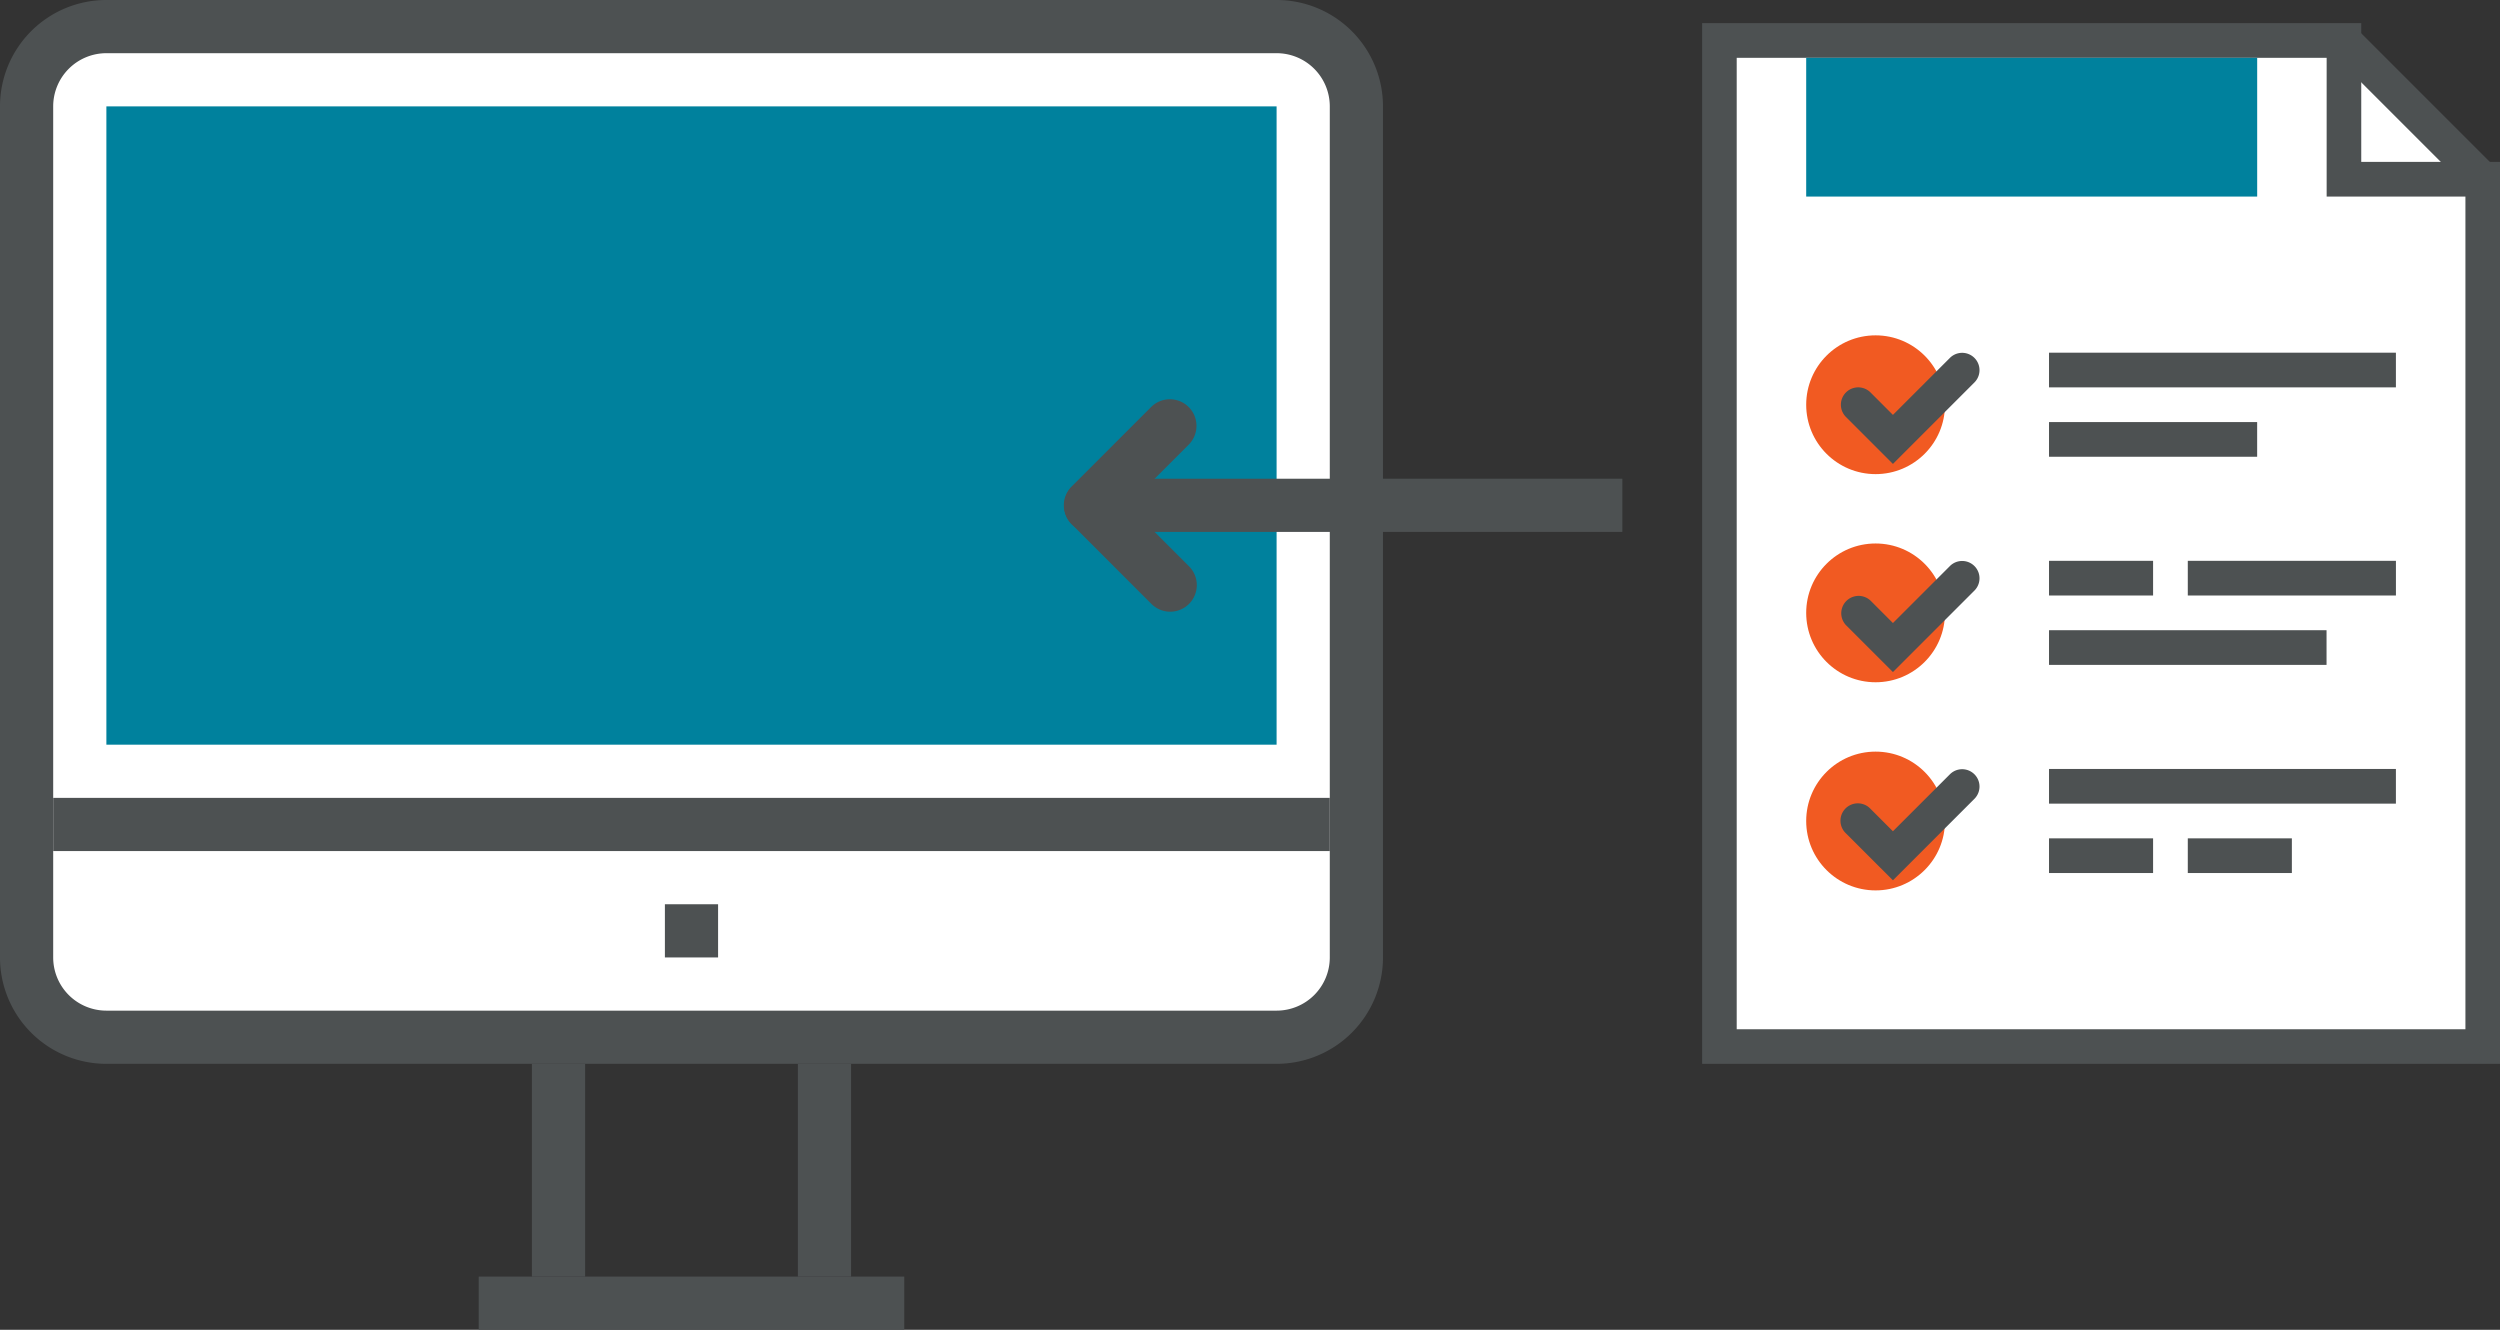
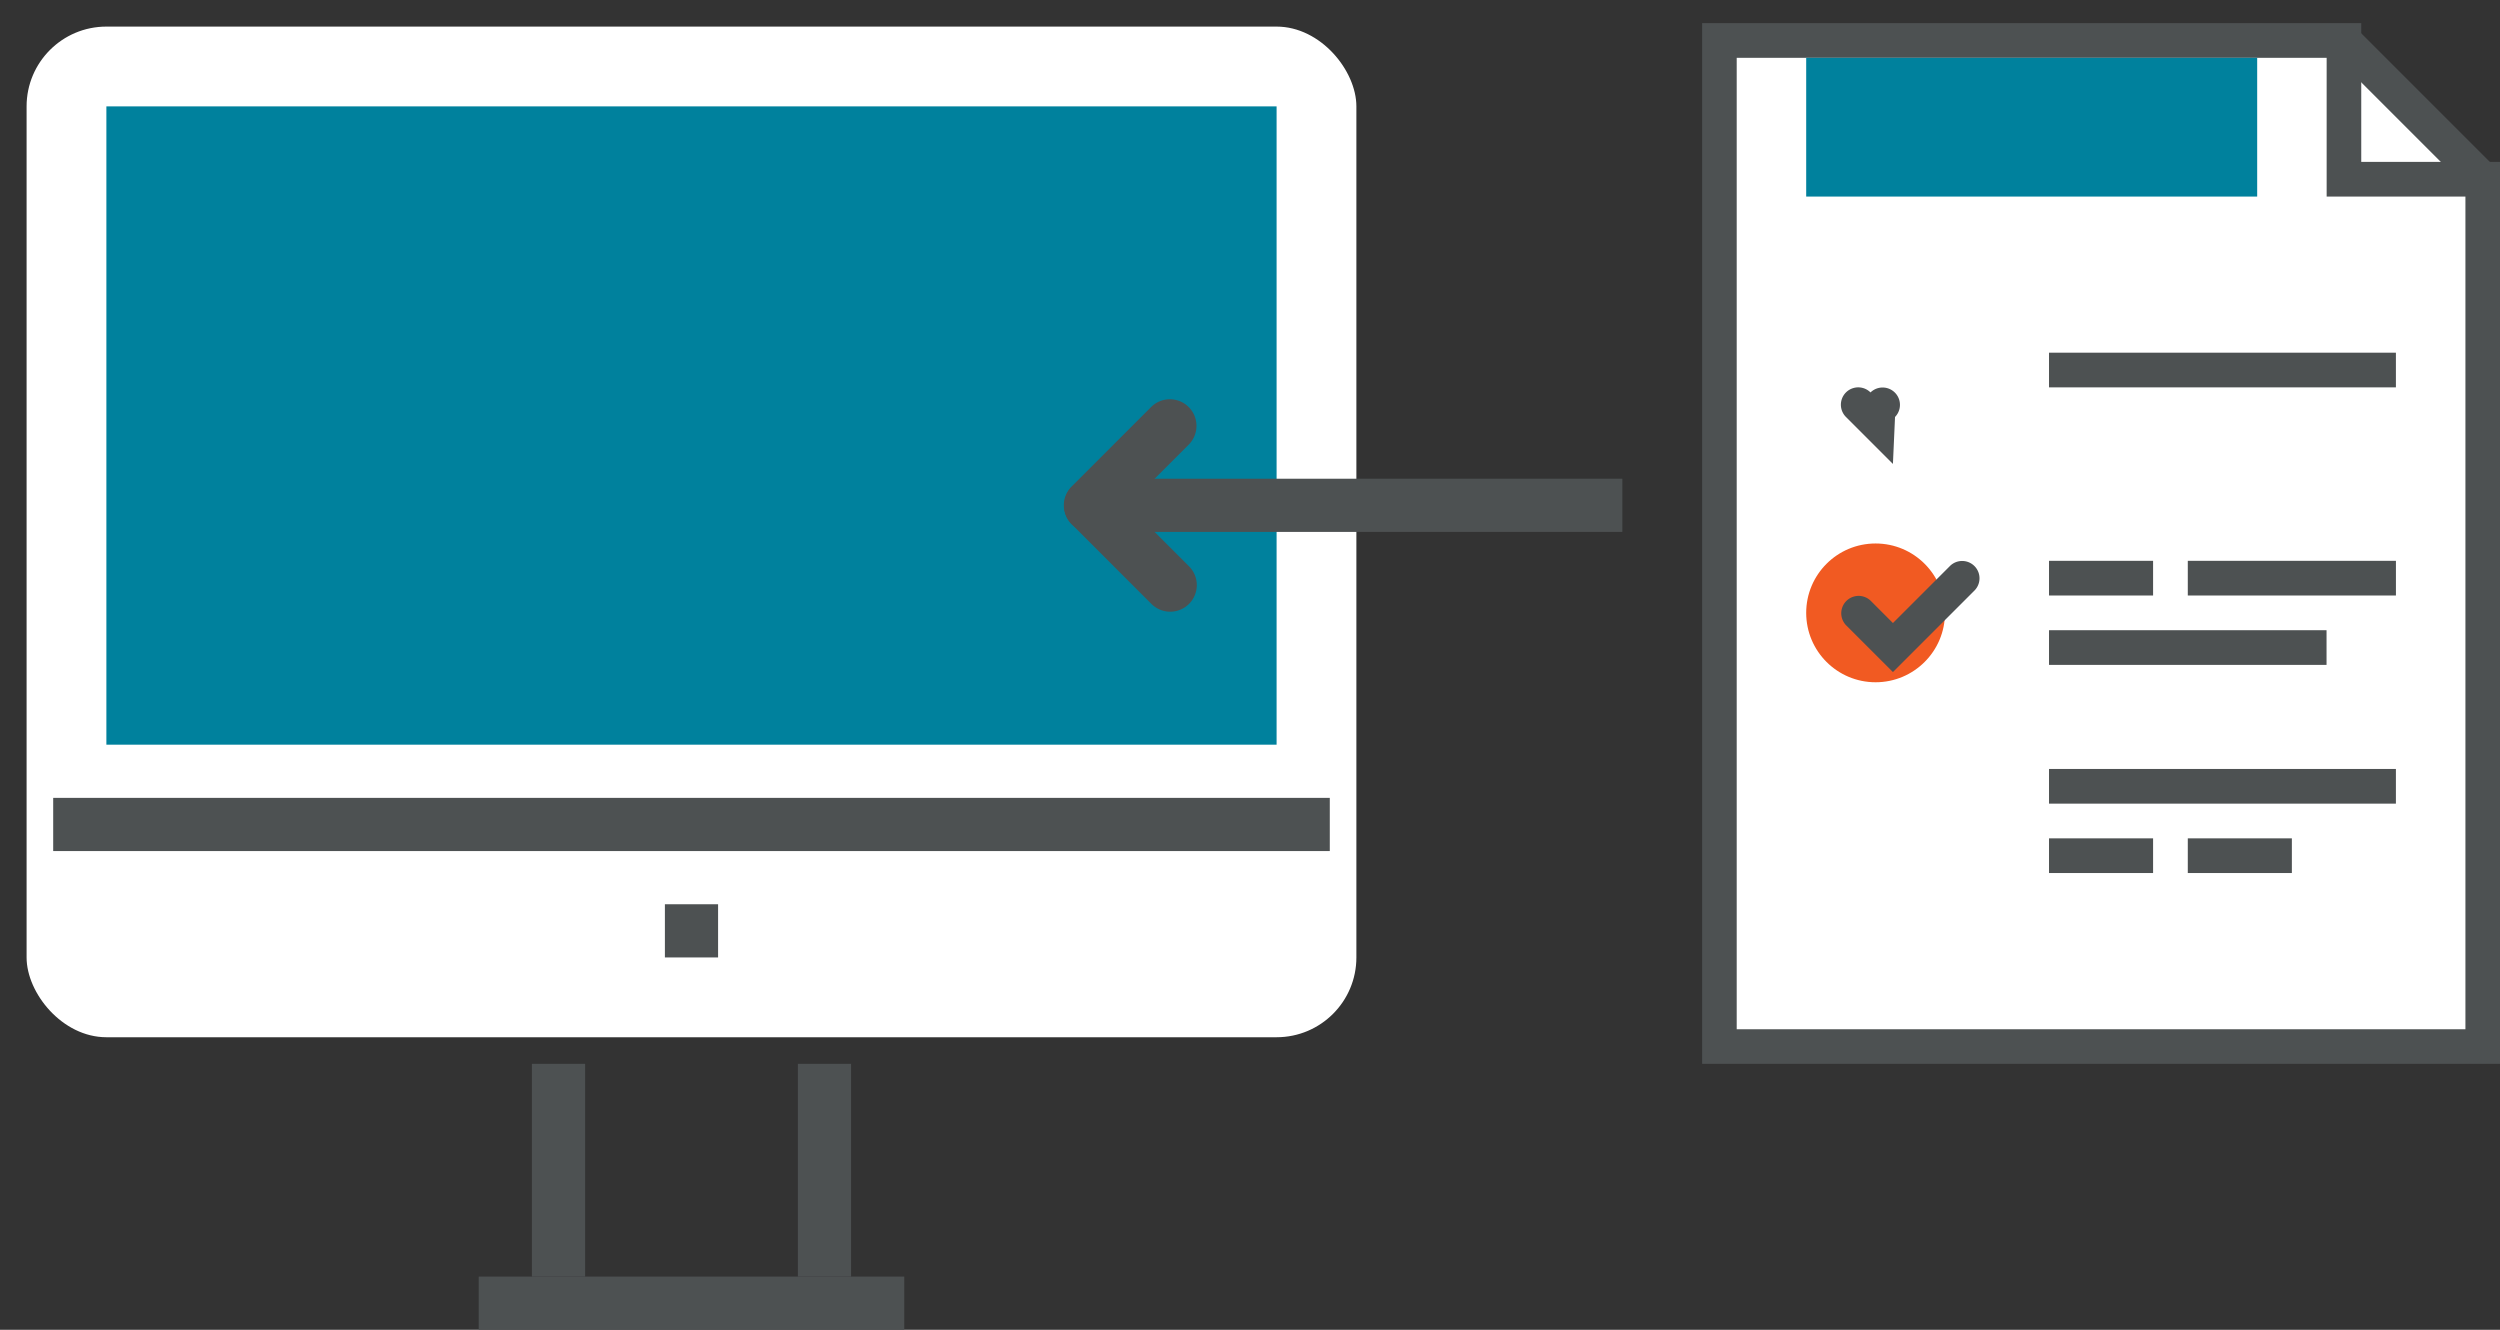
<svg xmlns="http://www.w3.org/2000/svg" width="94" height="50" viewBox="0 0 94 50">
  <rect x="0" y="0" width="94" height="50" fill="#333333" stroke="none" />
  <g id="Group_937" data-name="Group 937" transform="translate(-516 -7899)">
    <g id="Group_868" data-name="Group 868" transform="translate(-11 7439)">
      <path id="Path_269" data-name="Path 269" d="M620.348,499.348h-28.7V461.522H615.13l5.217,5.217Z" fill="#fff" />
    </g>
    <g id="Group_869" data-name="Group 869" transform="translate(-11 7439)">
      <path id="Path_270" data-name="Path 270" d="M621,500H591V460.87h24.783v5.217H621Zm-28.7-1.3H619.7V467.391h-5.218v-5.217H592.3Z" fill="#4d5152" />
    </g>
    <g id="Group_870" data-name="Group 870" transform="translate(-11 7439)">
      <rect id="Rectangle_391" data-name="Rectangle 391" width="1.304" height="7.379" transform="translate(614.669 461.983) rotate(-45)" fill="#4d5152" />
    </g>
    <g id="Group_888" data-name="Group 888" transform="translate(-11 7439)">
      <g id="Group_873" data-name="Group 873">
        <g id="Group_871" data-name="Group 871">
-           <circle id="Ellipse_131" data-name="Ellipse 131" cx="2.609" cy="2.609" r="2.609" transform="translate(594.913 472.609)" fill="#f15a22" />
-         </g>
+           </g>
        <g id="Group_872" data-name="Group 872">
-           <path id="Path_271" data-name="Path 271" d="M598.174,477.444l-1.766-1.766a.652.652,0,0,1,.923-.922l.843.844,2.148-2.148a.652.652,0,0,1,.922.922Z" fill="#4d5152" />
+           <path id="Path_271" data-name="Path 271" d="M598.174,477.444l-1.766-1.766a.652.652,0,0,1,.923-.922a.652.652,0,0,1,.922.922Z" fill="#4d5152" />
        </g>
      </g>
      <g id="Group_876" data-name="Group 876">
        <g id="Group_874" data-name="Group 874">
          <circle id="Ellipse_132" data-name="Ellipse 132" cx="2.609" cy="2.609" r="2.609" transform="translate(594.913 480.435)" fill="#f15a22" />
        </g>
        <g id="Group_875" data-name="Group 875">
          <path id="Path_272" data-name="Path 272" d="M598.174,485.27l-1.766-1.765a.653.653,0,0,1,.923-.923l.843.844,2.148-2.148a.652.652,0,0,1,.922.922Z" fill="#4d5152" />
        </g>
      </g>
      <g id="Group_879" data-name="Group 879">
        <g id="Group_877" data-name="Group 877">
-           <circle id="Ellipse_133" data-name="Ellipse 133" cx="2.609" cy="2.609" r="2.609" transform="translate(594.913 488.261)" fill="#f15a22" />
-         </g>
+           </g>
        <g id="Group_878" data-name="Group 878">
-           <path id="Path_273" data-name="Path 273" d="M598.174,493.1l-1.766-1.765a.653.653,0,1,1,.923-.923l.843.844,2.148-2.148a.652.652,0,0,1,.922.922Z" fill="#4d5152" />
-         </g>
+           </g>
      </g>
      <g id="Group_880" data-name="Group 880">
        <rect id="Rectangle_392" data-name="Rectangle 392" width="13.043" height="1.304" transform="translate(604.043 473.261)" fill="#4d5152" />
      </g>
      <g id="Group_881" data-name="Group 881">
-         <rect id="Rectangle_393" data-name="Rectangle 393" width="7.826" height="1.304" transform="translate(604.043 475.87)" fill="#4d5152" />
-       </g>
+         </g>
      <g id="Group_882" data-name="Group 882">
        <rect id="Rectangle_394" data-name="Rectangle 394" width="3.913" height="1.304" transform="translate(604.043 481.087)" fill="#4d5152" />
      </g>
      <g id="Group_883" data-name="Group 883">
        <rect id="Rectangle_395" data-name="Rectangle 395" width="7.826" height="1.304" transform="translate(609.261 481.087)" fill="#4d5152" />
      </g>
      <g id="Group_884" data-name="Group 884">
        <rect id="Rectangle_396" data-name="Rectangle 396" width="10.435" height="1.304" transform="translate(604.043 483.696)" fill="#4d5152" />
      </g>
      <g id="Group_885" data-name="Group 885">
        <rect id="Rectangle_397" data-name="Rectangle 397" width="13.043" height="1.304" transform="translate(604.043 488.913)" fill="#4d5152" />
      </g>
      <g id="Group_886" data-name="Group 886">
        <rect id="Rectangle_398" data-name="Rectangle 398" width="3.913" height="1.304" transform="translate(604.043 491.522)" fill="#4d5152" />
      </g>
      <g id="Group_887" data-name="Group 887">
        <rect id="Rectangle_399" data-name="Rectangle 399" width="3.913" height="1.304" transform="translate(609.261 491.522)" fill="#4d5152" />
      </g>
    </g>
    <g id="Group_889" data-name="Group 889" transform="translate(-11 7439)">
      <rect id="Rectangle_400" data-name="Rectangle 400" width="16.957" height="5.217" transform="translate(594.913 462.174)" fill="#00819d" />
    </g>
    <g id="Group_890" data-name="Group 890" transform="translate(-11 7439)">
      <rect id="Rectangle_401" data-name="Rectangle 401" width="50" height="38" rx="3" transform="translate(528 461)" fill="#fff" />
    </g>
    <g id="Group_891" data-name="Group 891" transform="translate(-11 7439)">
-       <path id="Path_274" data-name="Path 274" d="M575,500H531a4,4,0,0,1-4-4V464a4,4,0,0,1,4-4h44a4,4,0,0,1,4,4v32A4,4,0,0,1,575,500Zm-44-38a2,2,0,0,0-2,2v32a2,2,0,0,0,2,2h44a2,2,0,0,0,2-2V464a2,2,0,0,0-2-2Z" fill="#4d5152" />
-     </g>
+       </g>
    <g id="Group_892" data-name="Group 892" transform="translate(-11 7439)">
      <rect id="Rectangle_402" data-name="Rectangle 402" width="2" height="8" transform="translate(557 500)" fill="#4d5152" />
    </g>
    <g id="Group_893" data-name="Group 893" transform="translate(-11 7439)">
      <rect id="Rectangle_403" data-name="Rectangle 403" width="2" height="8" transform="translate(547 500)" fill="#4d5152" />
    </g>
    <g id="Group_894" data-name="Group 894" transform="translate(-11 7439)">
      <rect id="Rectangle_404" data-name="Rectangle 404" width="16" height="2" transform="translate(545 508)" fill="#4d5152" />
    </g>
    <g id="Group_895" data-name="Group 895" transform="translate(-11 7439)">
      <rect id="Rectangle_405" data-name="Rectangle 405" width="48" height="2" transform="translate(529 490)" fill="#4d5152" />
    </g>
    <g id="Group_896" data-name="Group 896" transform="translate(-11 7439)">
      <rect id="Rectangle_406" data-name="Rectangle 406" width="2" height="2" transform="translate(552 494)" fill="#4d5152" />
    </g>
    <g id="Group_897" data-name="Group 897" transform="translate(-11 7439)">
      <rect id="Rectangle_407" data-name="Rectangle 407" width="44" height="24" transform="translate(531 464)" fill="#00819d" />
    </g>
    <g id="Group_898" data-name="Group 898" transform="translate(-11 7439)">
      <rect id="Rectangle_408" data-name="Rectangle 408" width="20" height="2" transform="translate(568 478)" fill="#4d5152" />
    </g>
    <g id="Group_899" data-name="Group 899" transform="translate(-11 7439)">
      <path id="Path_275" data-name="Path 275" d="M568,480a1,1,0,0,1-.707-1.707l3-3a1,1,0,0,1,1.414,1.414l-3,3A1,1,0,0,1,568,480Z" fill="#4d5152" />
    </g>
    <g id="Group_900" data-name="Group 900" transform="translate(-11 7439)">
      <path id="Path_276" data-name="Path 276" d="M571,483a1,1,0,0,1-.707-.293l-3-3a1,1,0,0,1,1.414-1.414l3,3A1,1,0,0,1,571,483Z" fill="#4d5152" />
    </g>
  </g>
</svg>